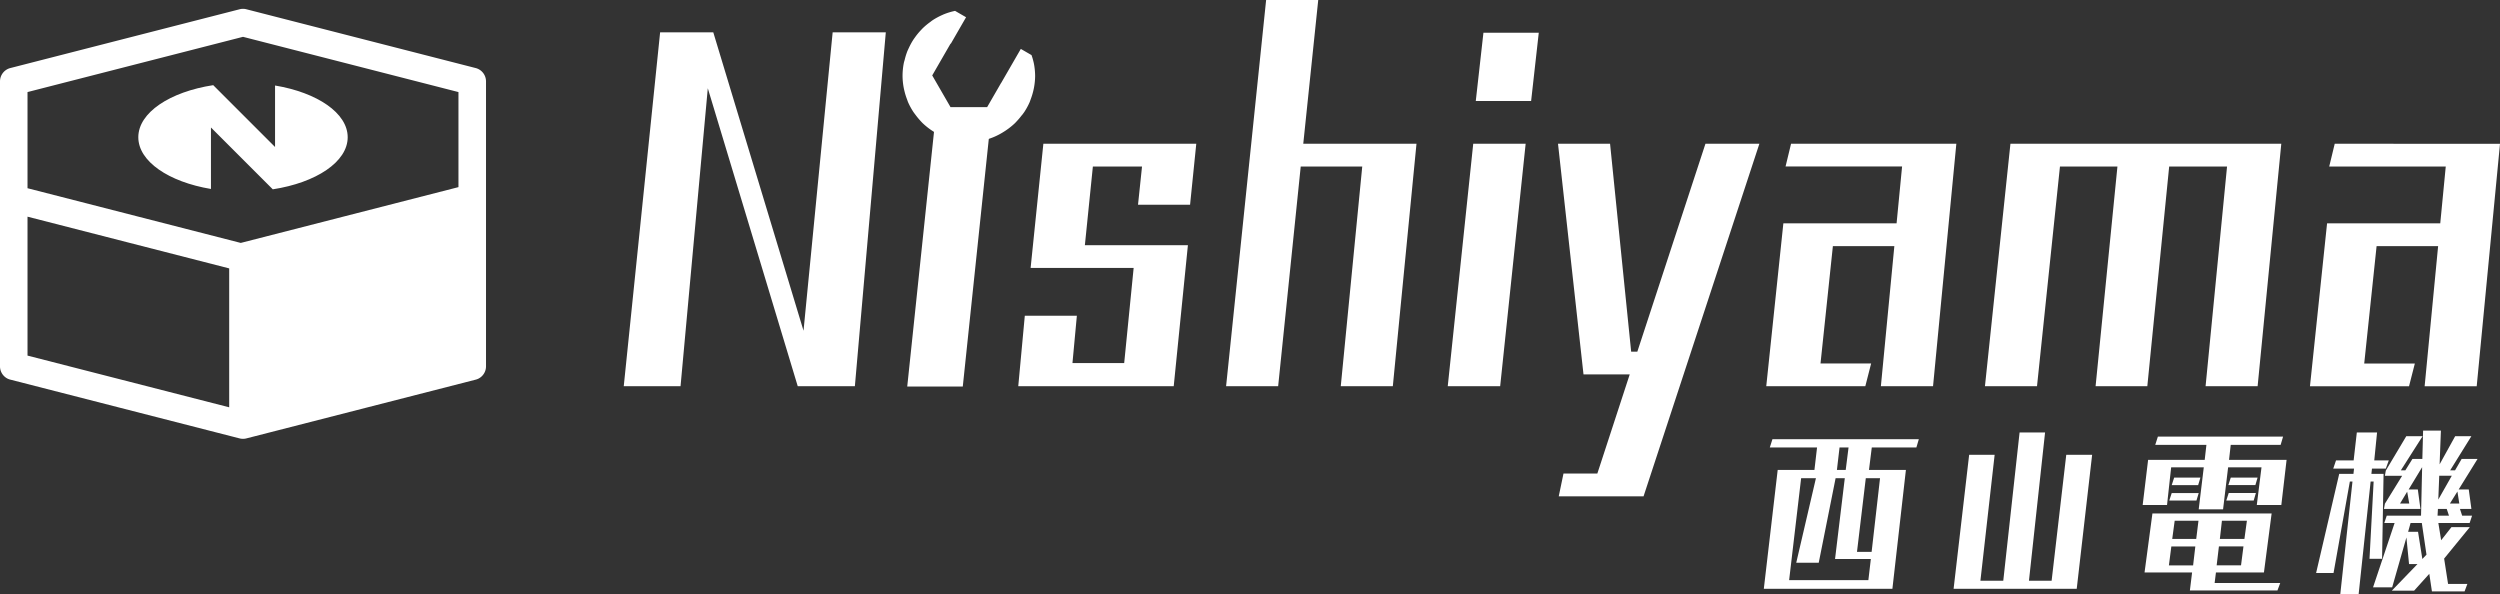
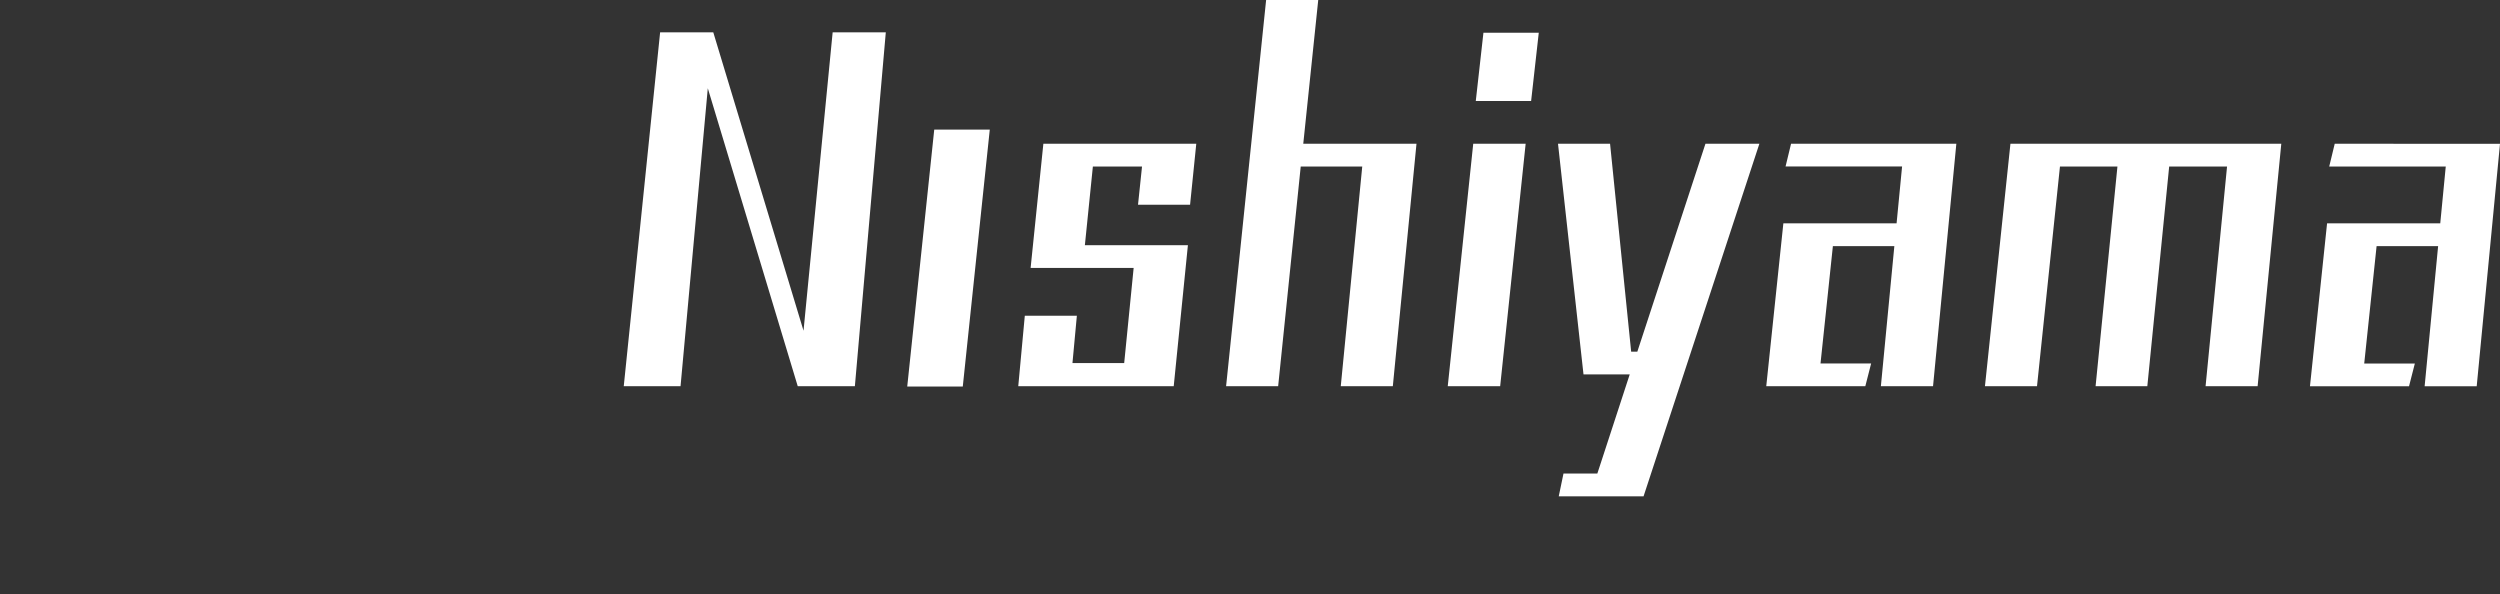
<svg xmlns="http://www.w3.org/2000/svg" width="227.142" height="53.99">
  <rect width="100%" height="100%" fill="#333333" stroke="none" />
  <defs>
    <clipPath id="a">
      <path fill="none" d="M0 0h227.142v53.99H0z" />
    </clipPath>
  </defs>
  <path d="M72.48 35.091L64.309 8.019l-2.477 27.072h-5.16l3.305-32.156h4.829l8.2 27.114 2.647-27.114h4.829l-2.81 32.156zm20.036 0l.595-6.407h4.73l-.4 4.3h4.7l.859-8.639h-9.361l1.158-11.284h13.893l-.563 5.539h-4.73l.364-3.472h-4.466l-.727 7.15h9.361l-1.289 12.813zM115.036 0l-3.637 35.091h4.73l2.051-19.962h5.59l-1.952 19.962h4.73l2.15-22.03h-10.287L119.771 0zm16.502 35.091l2.315-22.03h4.763l-2.315 22.03zm2.547-25.915l.695-6.2h5.028l-.695 6.2zm7.538 35.918l.43-2.067h3.076l2.943-9.01h-4.2l-2.316-20.956h4.73l1.916 18.888h.562l6.188-18.888h4.9l-10.523 32.033zm29.268-10.003l1.224-12.73h-5.585l-1.124 10.663h4.6l-.529 2.067h-9l1.554-14.8h10.287l.5-5.166H162.23l.5-2.067h15.017l-2.117 22.03zm29.501 0l1.951-19.963h-5.258l-1.986 19.963h-4.7l1.985-19.963h-5.222l-2.085 19.963h-4.73l2.315-22.03h24.609l-2.15 22.03zm11.734-22.03l-.5 2.067h10.588l-.5 5.166h-10.283l-1.554 14.8h9l.529-2.067h-4.6l1.124-10.662h5.59l-1.225 12.73h4.731l2.117-22.03zM82.429 35.117l2.453-23.342h5.046l-2.453 23.346z" fill="#fff" />
  <g clip-path="url(#a)" fill="#fff">
-     <path d="M92.846 10.472c.081-.108.166-.215.24-.329a6.047 6.047 0 00.453-.834c.044-.1.075-.2.113-.306a5.932 5.932 0 00.221-.713c.028-.115.054-.229.075-.345a5.976 5.976 0 00.1-1.015v-.056a6.048 6.048 0 00-.11-1.09c-.022-.119-.055-.234-.084-.35-.036-.146-.086-.287-.133-.428l-.973-.562-1.785 3.092h-.006l-1.27 2.2h-3.324l-1.664-2.883 1.664-2.887h.028l1.383-2.4-1-.578a6.015 6.015 0 00-1.084.337c-.014.006-.027.015-.041.021a5.975 5.975 0 00-.927.5c-.07.046-.135.1-.2.15a6.145 6.145 0 00-.649.535c-.077.075-.149.153-.223.231a5.955 5.955 0 00-.494.6c-.068.094-.136.19-.2.288a6.085 6.085 0 00-.365.672c-.051.107-.1.211-.149.322a5.889 5.889 0 00-.241.775c-.026.1-.062.2-.083.307a6.088 6.088 0 00-.115 1.145v.056a6.039 6.039 0 00.1 1.015c.021.116.048.231.076.345A5.926 5.926 0 0082.4 9c.038.1.07.207.113.306a6.046 6.046 0 00.453.834c.074.114.159.22.24.329q.18.241.382.464c.1.112.2.223.315.326a6.277 6.277 0 001.064.789 5.865 5.865 0 006.11 0 6.371 6.371 0 001.063-.788c.11-.1.213-.215.314-.326a5.993 5.993 0 00.383-.464m67.418 43.026l1.261-10.8h3.338l.238-2.043H160.8l.239-.75h13.3l-.221.75h-4.053l-.255 2.043h3.355l-1.227 10.8zm9.724-2.708h-3.252l.885-7.34h-.835l-1.533 7.681h-2.043l1.788-7.681h-1.344l-1.091 9.264h7.2zm-2.026-10.132h-.818l-.239 2.043h.8zm2.861 2.792h-1.294l-.8 6.693h1.33zm6.684 10.048l1.413-12.177h2.316l-1.293 11.445h2.077l1.482-13.471h2.315l-1.464 13.471h2.06l1.33-11.445h2.351l-1.4 12.177zm27.548-7.613l.427-3.423h-3.033l-.459 3.814h-2.213l.46-3.814h-2.964l-.375 3.423h-2.213l.494-4.1h5.142l.155-1.362h-4.649l.239-.75h11.375l-.221.75h-4.535l-.153 1.362h5.229l-.478 4.1zm-6.08 7.766l.2-1.635h-4.32l.716-5.364h10.831l-.7 5.364h-4.36l-.119.953h5.961l-.255.682zm.494-4h-2.18l-.221 1.72h2.2zm-2.366-4.172l.221-.681h2.453l-.205.681zm.221-1.4l.221-.682h2.385l-.205.682zm2.431 3.236h-2.162l-.222 1.651h2.18zm4.088 2.333h-2.231l-.205 1.72h2.214zm.312-2.333h-2.27l-.187 1.651h2.231zm-1.873-1.839l.221-.681h2.469l-.2.681zm.187-1.4l.221-.682h2.435l-.2.682zm10.17 9.915l1.108-10.237h-.239l-1.482 8.311h-1.584l2.1-9.009h1.294l.052-.476h-1.89l.255-.75h1.6l.289-2.537h1.839l-.255 2.537h1.321l-.273.75h-1.257l-.051.476h1.106l-.136 7.715h-1.142l.375-7.017h-.273l-1.09 10.236zm8.327-.255l-.239-1.6-1.38 1.533h-2.027l2.332-2.417h-.766l-.239-2.418-1.294 4.529h-1.737l1.958-5.842h-.937l.222-.664h3.116l.1-4.41-1.227 2.027h.835l.239 1.77h-3.315l.084-.476 1.567-2.537h-1.567l.085-.477 1.857-3.117h1.482l-1.976 3.1h.408l.647-1.039h.9l.069-2.572h1.617l-.118 3.066 1.413-2.556h1.472l-1.925 3.1h.443l.6-1.039h1.447l-1.719 2.776h.918l.239 1.77h-1.039l.2.613h.9l-.221.664h-2.843l.256 1.567.936-1.192h1.669l-2.335 2.859.357 2.3h1.755l-.255.682zm-2.249-9.06l-.647 1.073h.835zm1.755 5.721l-.425-2.878h-1.021l-.223.8h.9l.392 2.47zm1.839-4.155h-.8l-.035.613h1.039zm.46-3.014h-1.141l-.086 2.162zm.511 1.431l-.681 1.09h.851zM43.216 6.182L22.389.843a1.207 1.207 0 00-.621 0L.941 6.182A1.251 1.251 0 000 7.394v25.86a1.18 1.18 0 00.029.3 1.251 1.251 0 00.653.845 1.268 1.268 0 00.285.1l20.8 5.332a1.243 1.243 0 00.621 0l20.803-5.33a1.217 1.217 0 00.28-.1 1.25 1.25 0 00.686-1.142V7.394a1.251 1.251 0 00-.941-1.212M22.079 3.346l19.575 5.019v8.636l-19.778 5.07L2.5 17.101V8.365zM2.5 19.686l18.324 4.7v12.62L2.5 32.308z" />
-     <path d="M19.166 17.173v-5.59l5.618 5.618c3.934-.605 6.806-2.493 6.806-4.732 0-2.2-2.772-4.061-6.6-4.7v5.586l-5.618-5.618c-3.934.605-6.806 2.493-6.806 4.732 0 2.2 2.772 4.061 6.6 4.7" />
-   </g>
+     </g>
</svg>